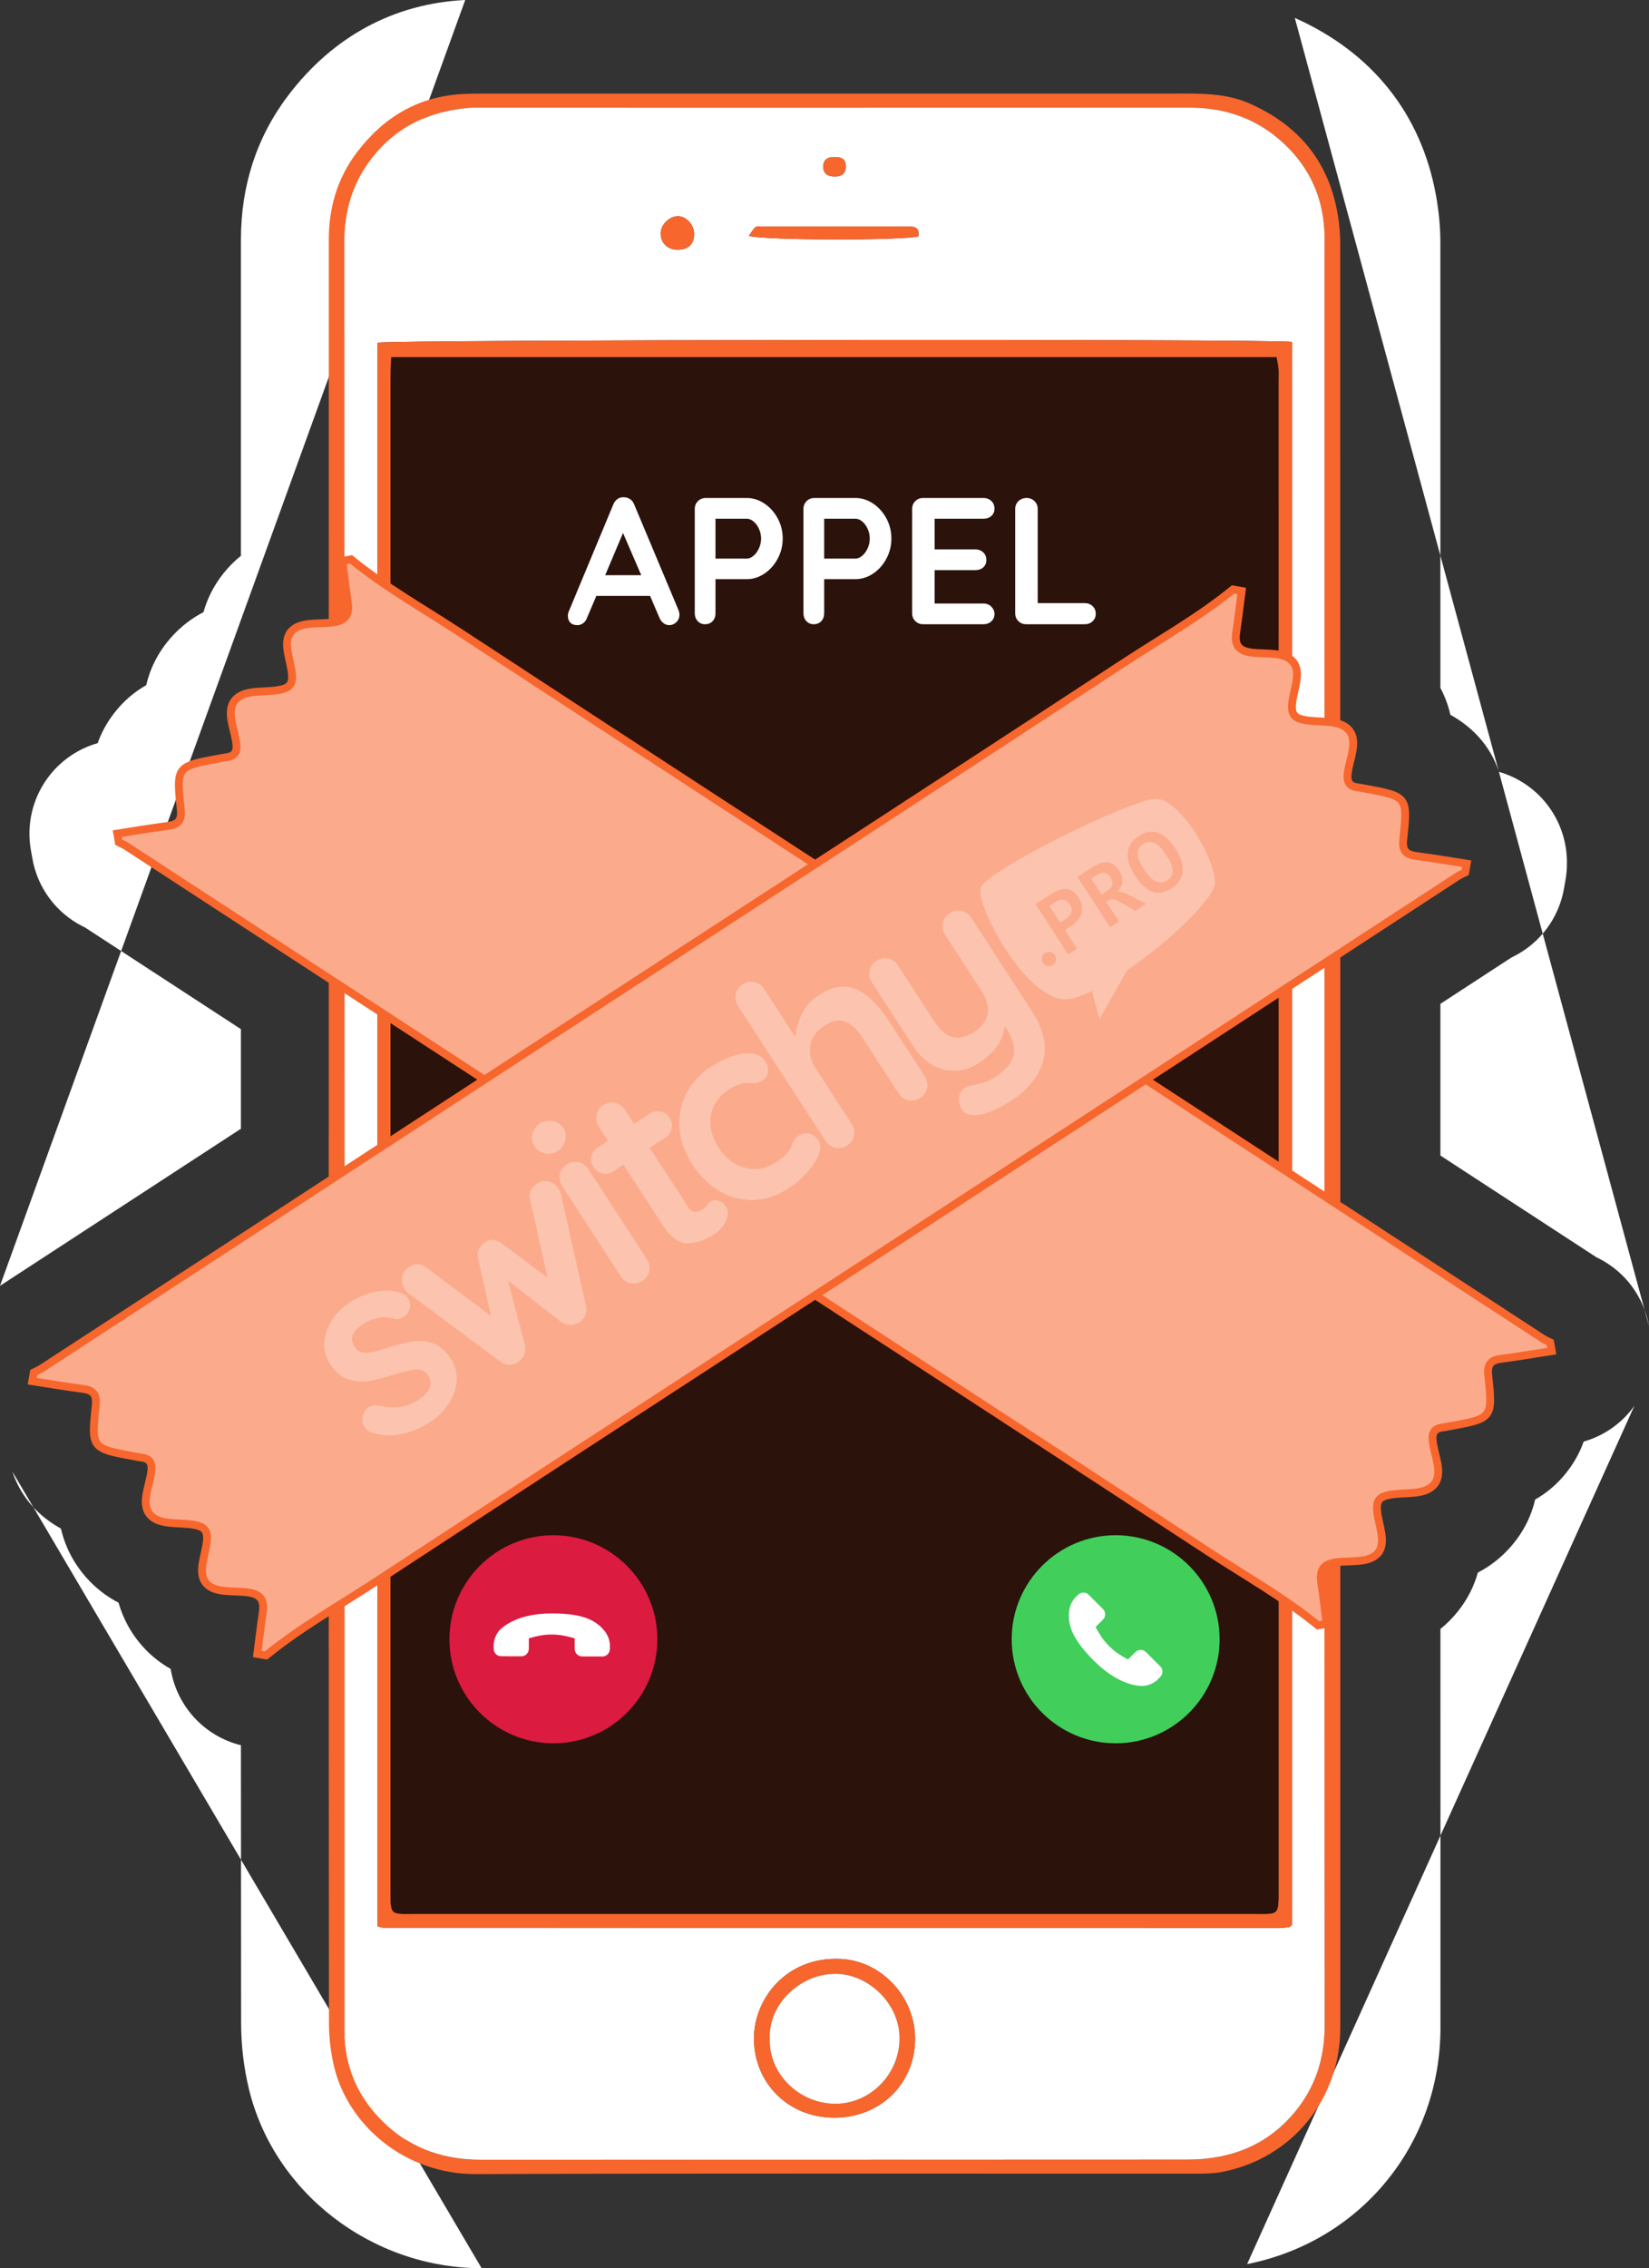
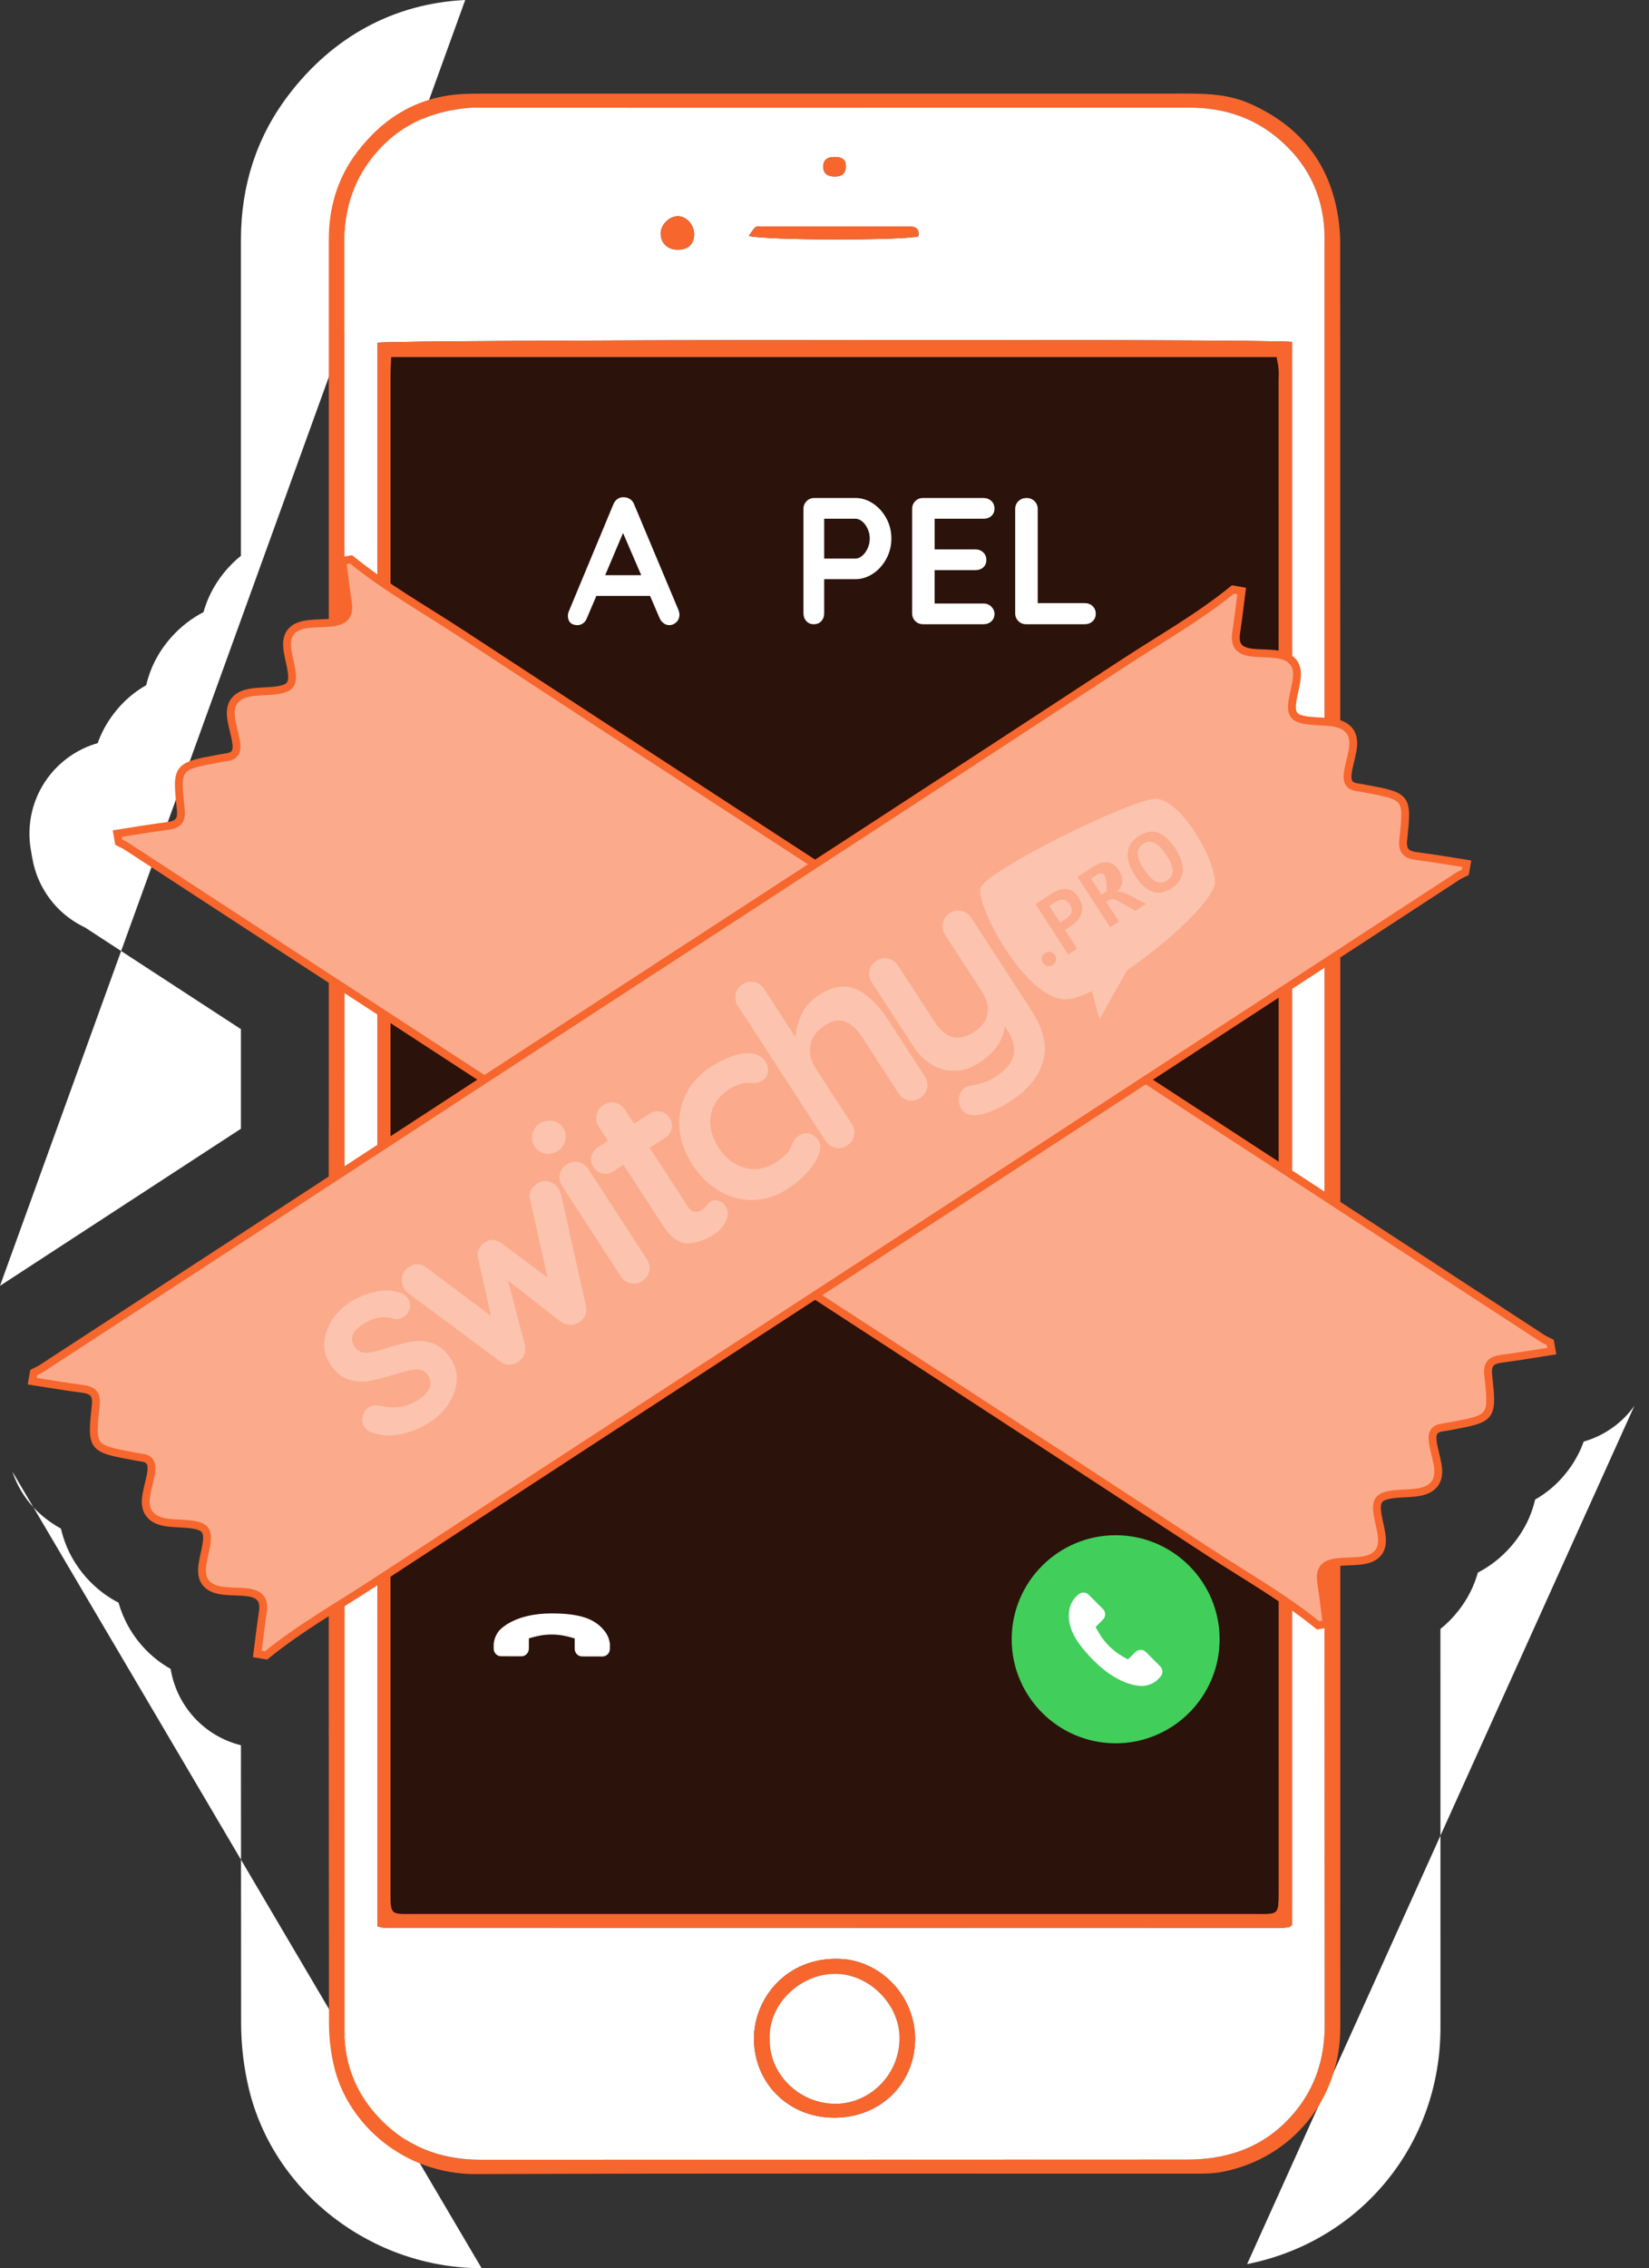
<svg xmlns="http://www.w3.org/2000/svg" xmlns:xlink="http://www.w3.org/1999/xlink" version="1.1" id="Calque_1" x="0px" y="0px" width="210.488px" height="289.318px" viewBox="0 0 210.488 289.318" enable-background="new 0 0 210.488 289.318" xml:space="preserve">
  <rect x="0" y="0" width="210.488" height="289.318" fill="#333333" stroke="none" />
  <path fill="#FFFFFF" d="M208.622,179.32c-1.586,2.22-3.875,3.819-6.471,4.561c-0.449,1.266-1.113,2.539-2.077,3.791  c-1.247,1.621-2.646,2.765-4.116,3.6c-0.469,1.996-1.418,4.098-3.168,6.076c-1.295,1.465-2.722,2.503-4.146,3.242  c-0.454,1.621-1.242,3.306-2.54,4.936c-0.702,0.884-1.457,1.627-2.239,2.252l0.003,50.875c-0.003,14.865-10.151,27.262-24.68,30.146  " />
-   <path fill="#FFFFFF" d="M165.277,2.284c9.88,4.415,16.106,12.222,18.009,22.575c0.377,2.059,0.57,4.111,0.57,6.099l0.003,56.785  c0.522,0.985,0.979,2.128,1.279,3.432c2.581,1.441,4.993,3.688,6.202,7.279c2.579,0.744,4.851,2.339,6.43,4.546  c1.485,2.076,2.26,4.556,2.24,7.075c0.006,0.726-0.055,1.458-0.184,2.184l-0.19,1.084c-0.648,3.715-3.007,6.911-6.367,8.624  c-0.116,0.06-0.233,0.119-0.353,0.176l-9.056,5.901l0.001,19.351l19.904,12.97c0.123,0.061,0.232,0.114,0.342,0.17  c3.366,1.712,5.73,4.91,6.38,8.631" />
  <path fill="#FFFFFF" d="M0,164.015l30.753-20.039v-12.703l-19.902-12.969c-0.127-0.062-0.239-0.117-0.351-0.173  c-3.351-1.71-5.706-4.892-6.363-8.596l-0.196-1.109c-0.563-3.178,0.179-6.45,2.056-9.075c1.588-2.22,3.875-3.819,6.471-4.559  c0.449-1.268,1.115-2.541,2.079-3.795c1.246-1.62,2.645-2.763,4.115-3.598c0.469-1.996,1.417-4.098,3.167-6.075  c1.295-1.465,2.723-2.503,4.146-3.241c0.454-1.62,1.241-3.304,2.537-4.933c0.703-0.885,1.459-1.629,2.242-2.255V30.562  c0.002-6.919,2.026-13.097,6.017-18.364C42.48,4.659,50.3,0.44,59.383,0" />
  <path fill="#FFFFFF" d="M61.475,289.318c-13.983,0-26.467-9.584-29.684-22.79c-0.67-2.757-1.012-5.608-1.015-8.481  c-0.012-11.811-0.019-23.621-0.022-35.433c-4.746-1.168-8.217-5.074-8.969-9.733c-1.445-0.813-2.871-1.944-4.125-3.522  c-0.919-1.153-1.923-2.793-2.528-4.928c-1.427-0.739-2.857-1.778-4.155-3.245c-1.195-1.352-2.552-3.402-3.199-6.203  c-2.581-1.439-4.993-3.686-6.201-7.276" />
  <path fill="#F7662D" d="M41.966,144.629c0-38.022-0.001-76.044,0.002-114.067c0-4.088,1.108-7.853,3.58-11.117  c3.41-4.502,7.879-7.181,13.629-7.459c0.734-0.035,1.47-0.045,2.205-0.045c30.08-0.002,60.16,0,90.239-0.005  c2.731,0,5.414,0.159,7.973,1.303c6.064,2.711,9.893,7.201,11.103,13.788c0.237,1.291,0.373,2.619,0.373,3.931  c0.018,75.897,0.02,151.795,0.011,227.693c-0.001,9.121-6.129,16.612-15.016,18.377c-1.214,0.241-2.489,0.234-3.735,0.235  c-30.521,0.012-61.043-0.065-91.563,0.055c-9.14,0.036-16.314-6.289-18.102-13.63c-0.447-1.833-0.673-3.767-0.675-5.654  c-0.038-37.802-0.028-75.604-0.028-113.405H41.966z M169.067,144.692c0-37.501,0.001-75.003,0-112.504  c0-0.956,0.033-1.914-0.021-2.867c-0.268-4.728-2.289-8.608-5.875-11.639c-3.268-2.764-7.116-3.955-11.391-3.952  c-30.148,0.016-60.296,0.008-90.444,0.008c-0.442,0-0.885-0.022-1.324,0.012c-5.066,0.394-9.331,2.329-12.523,6.414  c-2.501,3.201-3.533,6.801-3.531,10.854c0.03,75.738,0.022,151.477,0.022,227.215c0,0.515-0.009,1.03,0.013,1.544  c0.201,4.574,2.117,8.353,5.472,11.387c3.366,3.043,7.408,4.326,11.915,4.324c30.075-0.01,60.15,0,90.224-0.022  c1.386,0,2.794-0.129,4.152-0.396c3.798-0.744,6.971-2.613,9.463-5.593c2.703-3.233,3.875-6.949,3.871-11.178  C169.05,220.43,169.067,182.561,169.067,144.692" />
  <path fill="#FFFFFF" d="M169.067,144.692c0,37.869-0.017,75.738,0.023,113.607c0.004,4.228-1.167,7.944-3.871,11.177  c-2.492,2.979-5.665,4.85-9.463,5.593c-1.358,0.267-2.767,0.396-4.152,0.396c-30.074,0.021-60.149,0.012-90.224,0.021  c-4.508,0.003-8.55-1.282-11.915-4.325c-3.354-3.033-5.271-6.812-5.472-11.386c-0.023-0.514-0.014-1.03-0.014-1.544  c0-75.738,0.008-151.477-0.022-227.215c-0.002-4.052,1.03-7.652,3.532-10.854c3.192-4.085,7.457-6.019,12.523-6.414  c0.438-0.033,0.881-0.011,1.323-0.011c30.148,0,60.296,0.007,90.444-0.008c4.274-0.003,8.123,1.188,11.392,3.952  c3.585,3.03,5.606,6.911,5.874,11.639c0.055,0.953,0.021,1.911,0.021,2.867C169.068,69.689,169.067,107.191,169.067,144.692   M164.923,43.613c-3.232-0.413-115.207-0.285-116.729,0.102v201.991c0.331,0.084,0.537,0.183,0.743,0.183  c38.238,0.011,76.475,0.015,114.713,0.017c0.291,0,0.583-0.048,0.874-0.084c0.064-0.01,0.125-0.063,0.182-0.105  c0.059-0.043,0.111-0.098,0.218-0.19V43.613z M106.422,270.123c5.834,0.035,10.301-4.23,10.382-9.909  c0.077-5.521-4.338-10.144-9.599-10.345c-6.835-0.264-10.948,5.08-10.964,10.119C96.223,265.697,100.634,270.088,106.422,270.123   M95.586,30.091c2.143,0.589,19.743,0.587,21.637,0.063c0.211-1.229-0.609-1.275-1.471-1.275  c-6.154-0.001-12.306-0.002-18.459,0.003c-0.291,0-0.67-0.062-0.853,0.091C96.113,29.244,95.903,29.659,95.586,30.091 M88.604,29.92  c0.037-1.203-0.992-2.358-2.09-2.344c-1.054,0.012-2.111,1.026-2.173,2.084c-0.073,1.264,0.828,2.193,2.13,2.195  C87.826,31.857,88.565,31.186,88.604,29.92 M106.411,22.514c1.043,0.045,1.554-0.384,1.554-1.305  c0.001-0.826-0.421-1.175-1.423-1.182c-0.964-0.006-1.424,0.365-1.455,1.173C105.054,22.02,105.514,22.476,106.411,22.514" />
  <path fill="#F7662D" d="M164.923,43.613v201.914c-0.106,0.093-0.157,0.146-0.218,0.189c-0.057,0.042-0.117,0.096-0.182,0.105  c-0.291,0.037-0.583,0.082-0.874,0.082c-38.238,0-76.476-0.004-114.713-0.015c-0.206,0-0.412-0.099-0.743-0.183V43.715  C49.716,43.329,161.691,43.199,164.923,43.613 M49.935,45.55c-0.029,0.963-0.077,1.825-0.077,2.688  c-0.003,64.263-0.001,128.526-0.008,192.789c0,3.387-0.029,3.095,3.145,3.095c35.661-0.001,71.321-0.001,106.982,0  c3.329,0,3.222,0.298,3.222-3.237c-0.005-64.116-0.004-128.231-0.004-192.348c0-0.515,0.032-1.032-0.011-1.544  c-0.041-0.481-0.161-0.957-0.247-1.442H49.935z" />
  <path fill="#F7662D" d="M106.422,270.123c-5.789-0.034-10.2-4.427-10.182-10.135c0.017-5.04,4.13-10.383,10.965-10.12  c5.261,0.202,9.676,4.825,9.598,10.346C116.724,265.892,112.256,270.158,106.422,270.123 M98.262,259.994  c-0.18,4.428,3.659,8.354,8.395,8.352c4.219,0,8.028-3.5,8.164-8.141c0.132-4.523-3.903-8.378-8.083-8.434  C102.06,251.708,98.065,255.757,98.262,259.994" />
  <path fill="#F7662D" d="M95.586,30.091c0.316-0.433,0.526-0.847,0.854-1.119c0.184-0.152,0.562-0.091,0.853-0.091  c6.153-0.005,12.306-0.004,18.459-0.003c0.861,0,1.683,0.046,1.472,1.275C115.33,30.678,97.73,30.68,95.586,30.091" />
  <path fill="#F7662D" d="M88.604,29.92c-0.039,1.266-0.779,1.937-2.133,1.935c-1.302-0.002-2.203-0.931-2.13-2.196  c0.062-1.058,1.119-2.071,2.173-2.084C87.612,27.563,88.642,28.717,88.604,29.92" />
  <path fill="#F7662D" d="M106.411,22.514c-0.896-0.038-1.356-0.494-1.324-1.313c0.031-0.808,0.491-1.179,1.455-1.173  c1.002,0.006,1.424,0.355,1.423,1.182C107.964,22.13,107.454,22.559,106.411,22.514" />
  <path fill="#2B120A" d="M49.935,45.55h113.002c0.086,0.485,0.206,0.961,0.247,1.442c0.043,0.512,0.011,1.03,0.011,1.544  c0,64.117-0.001,128.231,0.004,192.348c0,3.535,0.107,3.237-3.222,3.237c-35.661-0.001-71.321-0.001-106.982,0  c-3.174,0-3.145,0.292-3.145-3.095c0.007-64.263,0.005-128.525,0.008-192.789C49.857,47.375,49.906,46.513,49.935,45.55" />
  <path fill="#FFFFFF" d="M98.262,259.994c-0.197-4.236,3.798-8.285,8.476-8.223c4.18,0.056,8.215,3.91,8.083,8.434  c-0.136,4.641-3.945,8.141-8.164,8.141C101.92,268.347,98.082,264.421,98.262,259.994" />
  <g>
    <path fill="#FFFFFF" d="M86.728,78.382c0,0.399-0.13,0.725-0.391,0.978s-0.56,0.38-0.897,0.38c-0.276,0-0.525-0.084-0.748-0.253   c-0.223-0.168-0.395-0.398-0.518-0.69l-1.196-2.784h-6.856l-1.196,2.807c-0.107,0.292-0.272,0.518-0.495,0.679   s-0.464,0.242-0.725,0.242c-0.399,0-0.702-0.108-0.909-0.322c-0.207-0.215-0.311-0.506-0.311-0.874   c0-0.138,0.023-0.284,0.069-0.438l5.729-13.757c0.123-0.307,0.307-0.544,0.552-0.713c0.245-0.168,0.521-0.237,0.828-0.207   c0.276,0,0.533,0.081,0.771,0.242s0.41,0.387,0.518,0.679l5.66,13.481C86.689,78.03,86.728,78.214,86.728,78.382z M77.25,73.367   h4.601l-2.324-5.383L77.25,73.367z" />
-     <path fill="#FFFFFF" d="M97.563,64.223c0.705,0.468,1.273,1.097,1.702,1.886c0.429,0.79,0.645,1.653,0.645,2.588   c0,0.92-0.215,1.779-0.645,2.577c-0.429,0.798-0.997,1.431-1.702,1.898c-0.706,0.468-1.449,0.702-2.231,0.702h-4.003v4.348   c0,0.414-0.123,0.751-0.368,1.012c-0.246,0.261-0.567,0.391-0.966,0.391c-0.383,0-0.698-0.134-0.943-0.403   c-0.245-0.268-0.368-0.602-0.368-1V64.924c0-0.399,0.134-0.732,0.402-1.001c0.268-0.268,0.602-0.402,1.001-0.402h5.245   C96.114,63.521,96.858,63.755,97.563,64.223z M96.195,70.882c0.283-0.245,0.514-0.563,0.69-0.955s0.265-0.801,0.265-1.231   c0-0.429-0.088-0.839-0.265-1.23s-0.407-0.706-0.69-0.943c-0.284-0.238-0.572-0.356-0.863-0.356h-4.003v5.084h4.003   C95.623,71.25,95.911,71.128,96.195,70.882z" />
    <path fill="#FFFFFF" d="M111.435,64.223c0.706,0.468,1.273,1.097,1.703,1.886c0.429,0.79,0.644,1.653,0.644,2.588   c0,0.92-0.215,1.779-0.644,2.577c-0.43,0.798-0.997,1.431-1.703,1.898c-0.705,0.468-1.449,0.702-2.231,0.702h-4.003v4.348   c0,0.414-0.122,0.751-0.368,1.012c-0.245,0.261-0.567,0.391-0.966,0.391c-0.384,0-0.698-0.134-0.943-0.403   c-0.245-0.268-0.368-0.602-0.368-1V64.924c0-0.399,0.135-0.732,0.403-1.001c0.268-0.268,0.602-0.402,1-0.402h5.245   C109.986,63.521,110.73,63.755,111.435,64.223z M110.067,70.882c0.283-0.245,0.514-0.563,0.69-0.955   c0.176-0.391,0.264-0.801,0.264-1.231c0-0.429-0.088-0.839-0.264-1.23c-0.177-0.391-0.407-0.706-0.69-0.943   c-0.284-0.238-0.571-0.356-0.863-0.356h-4.003v5.084h4.003C109.496,71.25,109.783,71.128,110.067,70.882z" />
    <path fill="#FFFFFF" d="M126.539,77.381c0.269,0.269,0.403,0.579,0.403,0.932c0,0.384-0.135,0.698-0.403,0.943   c-0.269,0.246-0.602,0.368-1,0.368h-7.707c-0.399,0-0.732-0.134-1.001-0.403c-0.269-0.268-0.402-0.602-0.402-1V64.924   c0-0.399,0.134-0.732,0.402-1.001c0.269-0.268,0.602-0.402,1.001-0.402h7.707c0.398,0,0.731,0.126,1,0.379s0.403,0.579,0.403,0.978   c0,0.384-0.131,0.694-0.392,0.932s-0.598,0.356-1.012,0.356h-6.235v3.911h5.199c0.399,0,0.732,0.126,1.001,0.38   c0.269,0.253,0.402,0.579,0.402,0.978c0,0.384-0.13,0.694-0.391,0.932c-0.261,0.238-0.599,0.357-1.013,0.357h-5.199v4.256h6.235   C125.937,76.979,126.27,77.113,126.539,77.381z" />
    <path fill="#FFFFFF" d="M139.467,77.313c0.268,0.253,0.402,0.579,0.402,0.978c0,0.384-0.135,0.702-0.402,0.955   c-0.269,0.253-0.603,0.379-1.001,0.379h-7.477c-0.399,0-0.732-0.134-1.001-0.403c-0.269-0.268-0.402-0.602-0.402-1V64.924   c0-0.399,0.138-0.732,0.414-1.001c0.276-0.268,0.629-0.402,1.058-0.402c0.384,0,0.714,0.134,0.989,0.402   c0.276,0.269,0.414,0.602,0.414,1.001v12.009h6.005C138.865,76.933,139.199,77.06,139.467,77.313z" />
  </g>
  <path fill="#41CE5B" d="M142.408,195.826c-7.318,0-13.271,5.954-13.271,13.271s5.952,13.271,13.271,13.271  c7.317,0,13.271-5.954,13.271-13.271S149.725,195.826,142.408,195.826" />
  <path fill="#FFFFFF" d="M148.112,212.565l-1.845-1.845c-0.367-0.366-0.976-0.355-1.356,0.025l-0.929,0.928  c-0.058-0.031-0.12-0.065-0.183-0.101c-0.588-0.325-1.391-0.771-2.236-1.616c-0.848-0.849-1.294-1.652-1.62-2.24  c-0.034-0.062-0.067-0.122-0.1-0.179l0.624-0.622l0.307-0.308c0.381-0.381,0.391-0.989,0.025-1.356l-1.846-1.845  c-0.366-0.366-0.975-0.355-1.355,0.025l-0.521,0.524l0.015,0.013c-0.175,0.223-0.32,0.479-0.429,0.756  c-0.1,0.263-0.162,0.515-0.19,0.766c-0.243,2.02,0.68,3.865,3.184,6.369c3.461,3.461,6.25,3.199,6.371,3.187  c0.262-0.031,0.513-0.094,0.769-0.193c0.273-0.106,0.53-0.252,0.753-0.426l0.011,0.01l0.526-0.516  C148.465,213.541,148.478,212.932,148.112,212.565" />
-   <path fill="#DB1B40" d="M70.638,195.826c-7.317,0-13.271,5.954-13.271,13.271s5.954,13.271,13.271,13.271  c7.318,0,13.271-5.954,13.271-13.271S77.956,195.826,70.638,195.826" />
  <path fill="#FFFFFF" d="M63.954,211.264l2.609,0.006c0.518,0.001,0.942-0.437,0.943-0.975l0.003-1.313  c0.064-0.019,0.131-0.038,0.202-0.058c0.645-0.183,1.529-0.435,2.724-0.431c1.199,0.002,2.082,0.258,2.728,0.443  c0.068,0.02,0.134,0.039,0.197,0.057l-0.002,0.881l-0.001,0.435c-0.001,0.538,0.421,0.976,0.939,0.978l2.609,0.007  c0.518,0.001,0.942-0.437,0.943-0.975v-0.737h-0.02c-0.034-0.281-0.112-0.565-0.23-0.838c-0.115-0.257-0.248-0.479-0.406-0.678  c-1.252-1.603-3.208-2.26-6.749-2.268c-4.896-0.01-6.688,2.144-6.763,2.236c-0.164,0.209-0.298,0.43-0.409,0.68  c-0.118,0.27-0.197,0.554-0.232,0.834h-0.015l-0.01,0.736C63.014,210.824,63.435,211.262,63.954,211.264" />
  <path fill="#FFFFFF" d="M168.239,207.321c-4.369-3.558-9.285-6.312-13.977-9.385c-22.191-14.543-44.461-28.97-66.693-43.45  c-23.806-15.505-47.602-31.022-71.406-46.53c-0.312-0.203-0.664-0.345-0.997-0.515c-0.065-0.369-0.13-0.739-0.195-1.108  c2.121-0.328,4.237-0.698,6.365-0.97c1.33-0.17,1.904-0.605,1.738-2.146c-0.589-5.458-0.524-5.464,4.936-6.474  c0.275-0.052,0.55-0.107,0.828-0.139c0.998-0.117,1.45-0.561,1.339-1.668c-0.191-1.917-1.428-4.213-0.147-5.661  c1.212-1.371,3.685-0.915,5.599-1.27c1.205-0.223,1.754-0.615,1.638-1.998c-0.153-1.823-1.236-4.022-0.15-5.387  c1.088-1.368,3.475-0.985,5.299-1.217c1.717-0.218,2.218-1.006,1.979-2.587c-0.265-1.752-0.467-3.514-0.697-5.27  c0.37-0.066,0.739-0.131,1.109-0.197c4.369,3.559,9.285,6.311,13.976,9.385c22.192,14.543,44.46,28.971,66.693,43.451  c23.806,15.504,47.603,31.022,71.407,46.531c0.311,0.202,0.663,0.344,0.996,0.514c0.064,0.369,0.131,0.738,0.195,1.109  c-2.121,0.327-4.237,0.695-6.365,0.969c-1.33,0.17-1.904,0.604-1.738,2.146c0.589,5.458,0.523,5.465-4.936,6.474  c-0.275,0.052-0.551,0.107-0.829,0.14c-0.997,0.117-1.448,0.56-1.339,1.668c0.191,1.916,1.429,4.213,0.147,5.661  c-1.212,1.371-3.685,0.915-5.599,1.27c-1.205,0.224-1.754,0.615-1.638,1.999c0.152,1.822,1.236,4.021,0.149,5.386  c-1.088,1.368-3.475,0.985-5.299,1.217c-1.717,0.219-2.218,1.007-1.979,2.588c0.265,1.752,0.467,3.514,0.696,5.271  C168.977,207.191,168.608,207.257,168.239,207.321" />
  <path fill="none" stroke="#F7662D" stroke-miterlimit="10" d="M168.239,207.321c-4.369-3.558-9.285-6.312-13.977-9.385  c-22.191-14.543-44.461-28.97-66.693-43.45c-23.806-15.505-47.602-31.022-71.406-46.53c-0.312-0.203-0.664-0.345-0.997-0.515  c-0.065-0.369-0.13-0.739-0.195-1.108c2.121-0.328,4.237-0.698,6.365-0.97c1.33-0.17,1.904-0.605,1.738-2.146  c-0.589-5.458-0.524-5.464,4.936-6.474c0.275-0.052,0.55-0.107,0.828-0.139c0.998-0.117,1.45-0.561,1.339-1.668  c-0.191-1.917-1.428-4.213-0.147-5.661c1.212-1.371,3.685-0.915,5.599-1.27c1.205-0.223,1.754-0.615,1.638-1.998  c-0.153-1.823-1.236-4.022-0.15-5.387c1.088-1.368,3.475-0.985,5.299-1.217c1.717-0.218,2.218-1.006,1.979-2.587  c-0.265-1.752-0.467-3.514-0.697-5.27c0.37-0.066,0.739-0.131,1.109-0.197c4.369,3.559,9.285,6.311,13.976,9.385  c22.192,14.543,44.46,28.971,66.693,43.451c23.806,15.504,47.603,31.022,71.407,46.531c0.311,0.202,0.663,0.344,0.996,0.514  c0.064,0.369,0.131,0.738,0.195,1.109c-2.121,0.327-4.237,0.695-6.365,0.969c-1.33,0.17-1.904,0.604-1.738,2.146  c0.589,5.458,0.523,5.465-4.936,6.474c-0.275,0.052-0.551,0.107-0.829,0.14c-0.997,0.117-1.448,0.56-1.339,1.668  c0.191,1.916,1.429,4.213,0.147,5.661c-1.212,1.371-3.685,0.915-5.599,1.27c-1.205,0.224-1.754,0.615-1.638,1.999  c0.152,1.822,1.236,4.021,0.149,5.386c-1.088,1.368-3.475,0.985-5.299,1.217c-1.717,0.219-2.218,1.007-1.979,2.588  c0.265,1.752,0.467,3.514,0.696,5.271C168.977,207.191,168.608,207.257,168.239,207.321z" />
  <g opacity="0.55">
    <g>
      <defs>
        <rect id="SVGID_1_" x="14.97" y="71.347" width="183.103" height="135.971" />
      </defs>
      <clipPath id="SVGID_2_">
        <use xlink:href="#SVGID_1_" overflow="visible" />
      </clipPath>
      <path clip-path="url(#SVGID_2_)" fill="#F7662D" d="M168.239,207.321c-4.369-3.558-9.285-6.312-13.977-9.385    c-22.191-14.543-44.461-28.97-66.693-43.45c-23.806-15.505-47.602-31.022-71.406-46.53c-0.312-0.203-0.664-0.345-0.997-0.515    c-0.065-0.369-0.13-0.739-0.195-1.108c2.121-0.328,4.237-0.698,6.365-0.97c1.33-0.17,1.904-0.605,1.738-2.146    c-0.589-5.458-0.524-5.464,4.936-6.474c0.275-0.052,0.55-0.107,0.828-0.139c0.998-0.117,1.45-0.561,1.339-1.668    c-0.191-1.917-1.428-4.213-0.147-5.661c1.212-1.371,3.685-0.915,5.599-1.27c1.205-0.223,1.754-0.615,1.638-1.998    c-0.153-1.823-1.236-4.022-0.15-5.387c1.088-1.368,3.475-0.985,5.299-1.217c1.717-0.218,2.218-1.006,1.979-2.587    c-0.265-1.752-0.467-3.514-0.697-5.27c0.37-0.066,0.739-0.131,1.109-0.197c4.369,3.559,9.285,6.311,13.976,9.385    c22.192,14.543,44.46,28.971,66.693,43.451c23.806,15.504,47.603,31.022,71.407,46.531c0.311,0.202,0.663,0.344,0.996,0.514    c0.064,0.369,0.131,0.738,0.195,1.109c-2.121,0.327-4.237,0.695-6.365,0.969c-1.33,0.17-1.904,0.604-1.738,2.146    c0.589,5.458,0.523,5.465-4.936,6.474c-0.275,0.052-0.551,0.107-0.829,0.14c-0.997,0.117-1.448,0.56-1.339,1.668    c0.191,1.916,1.429,4.213,0.147,5.661c-1.212,1.371-3.685,0.915-5.599,1.27c-1.205,0.224-1.754,0.615-1.638,1.999    c0.152,1.822,1.236,4.021,0.149,5.386c-1.088,1.368-3.475,0.985-5.299,1.217c-1.717,0.219-2.218,1.007-1.979,2.588    c0.265,1.752,0.467,3.514,0.696,5.271C168.977,207.191,168.608,207.257,168.239,207.321" />
    </g>
  </g>
  <path fill="#FFFFFF" d="M33.956,211.16c4.369-3.559,9.284-6.311,13.976-9.385c22.192-14.543,44.46-28.971,66.693-43.45  c23.806-15.505,47.603-31.023,71.407-46.531c0.312-0.203,0.663-0.344,0.996-0.515c0.064-0.369,0.13-0.738,0.195-1.108  c-2.121-0.328-4.237-0.697-6.365-0.969c-1.33-0.171-1.904-0.605-1.738-2.146c0.589-5.459,0.524-5.465-4.936-6.475  c-0.275-0.051-0.551-0.107-0.828-0.139c-0.998-0.117-1.45-0.56-1.338-1.668c0.189-1.916,1.427-4.213,0.146-5.661  c-1.212-1.371-3.685-0.915-5.599-1.269c-1.205-0.224-1.753-0.615-1.638-1.998c0.152-1.824,1.236-4.022,0.15-5.388  c-1.088-1.367-3.475-0.985-5.3-1.216c-1.717-0.218-2.218-1.007-1.979-2.587c0.265-1.753,0.467-3.514,0.696-5.271  c-0.369-0.066-0.739-0.13-1.108-0.196c-4.368,3.558-9.285,6.311-13.976,9.385c-22.192,14.543-44.461,28.97-66.694,43.45  c-23.806,15.505-47.602,31.023-71.407,46.531c-0.311,0.202-0.663,0.344-0.996,0.514c-0.065,0.37-0.13,0.738-0.195,1.109  c2.121,0.327,4.236,0.696,6.365,0.969c1.329,0.171,1.904,0.605,1.738,2.146c-0.589,5.457-0.524,5.465,4.935,6.475  c0.276,0.051,0.551,0.105,0.829,0.139c0.998,0.117,1.449,0.56,1.339,1.667c-0.191,1.917-1.428,4.213-0.147,5.661  c1.212,1.371,3.685,0.915,5.599,1.271c1.205,0.224,1.753,0.614,1.637,1.998c-0.152,1.822-1.235,4.021-0.149,5.386  c1.087,1.369,3.474,0.985,5.299,1.218c1.717,0.218,2.217,1.007,1.978,2.587c-0.264,1.752-0.466,3.514-0.696,5.271  C33.217,211.029,33.585,211.095,33.956,211.16" />
  <path fill="none" stroke="#F7662D" stroke-miterlimit="10" d="M33.956,211.16c4.369-3.559,9.284-6.311,13.976-9.385  c22.192-14.543,44.46-28.971,66.693-43.45c23.806-15.505,47.603-31.023,71.407-46.531c0.312-0.203,0.663-0.344,0.996-0.515  c0.064-0.369,0.13-0.738,0.195-1.108c-2.121-0.328-4.237-0.697-6.365-0.969c-1.33-0.171-1.904-0.605-1.738-2.146  c0.589-5.459,0.524-5.465-4.936-6.475c-0.275-0.051-0.551-0.107-0.828-0.139c-0.998-0.117-1.45-0.56-1.338-1.668  c0.189-1.916,1.427-4.213,0.146-5.661c-1.212-1.371-3.685-0.915-5.599-1.269c-1.205-0.224-1.753-0.615-1.638-1.998  c0.152-1.824,1.236-4.022,0.15-5.388c-1.088-1.367-3.475-0.985-5.3-1.216c-1.717-0.218-2.218-1.007-1.979-2.587  c0.265-1.753,0.467-3.514,0.696-5.271c-0.369-0.066-0.739-0.13-1.108-0.196c-4.368,3.558-9.285,6.311-13.976,9.385  c-22.192,14.543-44.461,28.97-66.694,43.45c-23.806,15.505-47.602,31.023-71.407,46.531c-0.311,0.202-0.663,0.344-0.996,0.514  c-0.065,0.37-0.13,0.738-0.195,1.109c2.121,0.327,4.236,0.696,6.365,0.969c1.329,0.171,1.904,0.605,1.738,2.146  c-0.589,5.457-0.524,5.465,4.935,6.475c0.276,0.051,0.551,0.105,0.829,0.139c0.998,0.117,1.449,0.56,1.339,1.667  c-0.191,1.917-1.428,4.213-0.147,5.661c1.212,1.371,3.685,0.915,5.599,1.271c1.205,0.224,1.753,0.614,1.637,1.998  c-0.152,1.822-1.235,4.021-0.149,5.386c1.087,1.369,3.474,0.985,5.299,1.218c1.717,0.218,2.217,1.007,1.978,2.587  c-0.264,1.752-0.466,3.514-0.696,5.271C33.217,211.029,33.585,211.095,33.956,211.16z" />
  <g opacity="0.55">
    <g>
      <defs>
        <rect id="SVGID_3_" x="4.119" y="74.998" width="183.104" height="135.97" />
      </defs>
      <clipPath id="SVGID_4_">
        <use xlink:href="#SVGID_3_" overflow="visible" />
      </clipPath>
      <path clip-path="url(#SVGID_4_)" fill="#F7662D" d="M33.956,210.97c4.369-3.559,9.284-6.311,13.976-9.385    c22.192-14.542,44.46-28.969,66.693-43.45c23.806-15.505,47.603-31.022,71.407-46.53c0.312-0.203,0.663-0.345,0.996-0.515    c0.064-0.369,0.13-0.739,0.195-1.108c-2.121-0.328-4.237-0.698-6.365-0.97c-1.33-0.17-1.904-0.605-1.738-2.146    c0.589-5.458,0.524-5.464-4.936-6.474c-0.275-0.052-0.551-0.107-0.828-0.139c-0.998-0.117-1.45-0.559-1.338-1.668    c0.189-1.917,1.427-4.213,0.146-5.661c-1.212-1.371-3.685-0.915-5.599-1.27c-1.205-0.223-1.753-0.615-1.638-1.998    c0.152-1.823,1.236-4.022,0.15-5.387c-1.088-1.368-3.475-0.985-5.3-1.216c-1.717-0.219-2.218-1.007-1.979-2.588    c0.265-1.752,0.467-3.514,0.696-5.27c-0.369-0.066-0.739-0.131-1.108-0.197c-4.368,3.559-9.285,6.312-13.976,9.385    c-22.192,14.543-44.461,28.971-66.694,43.451c-23.806,15.504-47.602,31.022-71.407,46.53c-0.311,0.203-0.663,0.345-0.996,0.515    c-0.065,0.369-0.13,0.739-0.195,1.108c2.121,0.328,4.236,0.696,6.365,0.97c1.329,0.17,1.904,0.605,1.738,2.146    c-0.589,5.458-0.524,5.465,4.935,6.475c0.276,0.051,0.551,0.106,0.829,0.139c0.998,0.117,1.449,0.56,1.339,1.668    c-0.191,1.917-1.428,4.213-0.147,5.661c1.212,1.371,3.685,0.915,5.599,1.27c1.205,0.224,1.753,0.615,1.637,1.999    c-0.152,1.822-1.235,4.021-0.149,5.387c1.087,1.369,3.474,0.984,5.299,1.216c1.717,0.219,2.217,1.007,1.978,2.588    c-0.264,1.752-0.466,3.514-0.696,5.271C33.217,210.84,33.585,210.906,33.956,210.97" />
    </g>
  </g>
  <g opacity="0.3">
    <g>
      <defs>
        <rect id="SVGID_5_" x="41.384" y="101.897" width="113.689" height="81.2" />
      </defs>
      <clipPath id="SVGID_6_">
        <use xlink:href="#SVGID_5_" overflow="visible" />
      </clipPath>
      <path clip-path="url(#SVGID_6_)" fill="#FFFFFF" d="M136.554,115.372c-0.481-0.742-1.068-0.804-1.885-0.273l-0.716,0.463    l1.369,2.11l0.661-0.43C136.964,116.604,136.959,115.996,136.554,115.372" />
-       <path clip-path="url(#SVGID_6_)" fill="#FFFFFF" d="M139.922,111.661l-0.633,0.41l1.322,2.035l0.642-0.416    c0.798-0.519,0.949-1.087,0.491-1.793C141.287,111.192,140.674,111.171,139.922,111.661" />
+       <path clip-path="url(#SVGID_6_)" fill="#FFFFFF" d="M139.922,111.661l-0.633,0.41l1.322,2.035l0.642-0.416    C141.287,111.192,140.674,111.171,139.922,111.661" />
      <path clip-path="url(#SVGID_6_)" fill="#FFFFFF" d="M145.902,107.66c-0.826,0.536-1.033,1.439,0.104,3.191    c1.149,1.77,2.101,2.012,2.991,1.434c0.852-0.554,1.021-1.458-0.11-3.2C147.744,107.324,146.792,107.082,145.902,107.66" />
      <path clip-path="url(#SVGID_6_)" fill="#FFFFFF" d="M151.022,104.152c-1.151-1.319-2.382-2.235-3.444-2.252    c-3.063-0.044-21.659,9.146-22.4,11.339c-0.535,1.581,2.848,8.618,6.72,12.165c1.501,1.376,3.075,2.228,4.523,2.034    c0.814-0.11,1.832-0.474,2.971-1.021l0.954,3.564l3.522-6.222c5.43-3.708,11.186-9.145,11.202-11.213    C155.085,110.542,153.192,106.634,151.022,104.152 M134.381,123.106c-0.421,0.273-0.98,0.154-1.255-0.267    c-0.291-0.449-0.173-1.009,0.249-1.283c0.449-0.292,1.01-0.173,1.301,0.276C134.95,122.254,134.832,122.814,134.381,123.106     M137.491,121.008l-1.146,0.745l-4.174-6.428l2.063-1.34c1.303-0.846,2.525-0.91,3.412,0.457c0.804,1.237,0.727,2.604-0.998,3.725    l-0.706,0.458L137.491,121.008z M144.929,116.178l-2.451-1.367c-0.356-0.186-0.653-0.162-1.011,0.07l-0.248,0.16l1.619,2.494    l-1.139,0.74l-4.173-6.428l1.908-1.239c1.394-0.906,2.545-0.896,3.408,0.433c0.709,1.091,0.44,2.062-0.243,2.674l0.023,0.037    c0.406-0.055,0.767,0.036,1.41,0.364l2.262,1.175L144.929,116.178z M149.554,113.304c-1.577,1.024-3.12,0.775-4.668-1.609    c-1.53-2.357-1.101-4.043,0.457-5.055c1.569-1.019,3.146-0.777,4.693,1.606C151.561,110.593,151.114,112.292,149.554,113.304" />
      <path clip-path="url(#SVGID_6_)" fill="#FFFFFF" d="M46.499,181.975c-0.312-0.481-0.336-1.046-0.071-1.69    c0.151-0.334,0.365-0.593,0.643-0.773c0.388-0.253,0.873-0.316,1.453-0.193c0.929,0.213,1.783,0.262,2.565,0.149    c0.782-0.112,1.598-0.445,2.45-0.999c1.408-0.993,1.775-2.007,1.102-3.044c-0.349-0.537-0.859-0.785-1.53-0.744    c-0.671,0.041-1.614,0.259-2.831,0.655c-1.265,0.401-2.333,0.672-3.201,0.814c-0.868,0.144-1.743,0.073-2.623-0.21    c-0.882-0.283-1.653-0.934-2.314-1.952c-0.577-0.889-0.825-1.826-0.742-2.814c0.082-0.987,0.418-1.928,1.007-2.825    c0.589-0.896,1.346-1.644,2.273-2.245c0.944-0.613,2.002-1.05,3.174-1.313c1.172-0.261,2.249-0.224,3.231,0.113    c0.433,0.14,0.769,0.395,1.01,0.765c0.277,0.427,0.329,0.892,0.158,1.398c-0.127,0.372-0.358,0.666-0.691,0.882    c-0.407,0.265-0.824,0.352-1.251,0.26c-0.598-0.189-1.238-0.234-1.922-0.133c-0.684,0.103-1.359,0.37-2.026,0.803    c-1.406,0.912-1.779,1.88-1.118,2.897c0.264,0.407,0.607,0.651,1.028,0.733c0.422,0.081,0.876,0.063,1.365-0.057    c0.488-0.121,1.159-0.313,2.013-0.578c1.18-0.372,2.2-0.625,3.058-0.762c0.859-0.137,1.718-0.05,2.578,0.26    c0.858,0.312,1.613,0.966,2.262,1.965c0.589,0.908,0.835,1.874,0.737,2.897c-0.098,1.024-0.454,1.985-1.068,2.886    c-0.614,0.896-1.365,1.635-2.253,2.211c-1.222,0.793-2.493,1.33-3.813,1.608c-1.319,0.277-2.607,0.181-3.862-0.295    C46.979,182.531,46.714,182.308,46.499,181.975" />
      <path clip-path="url(#SVGID_6_)" fill="#FFFFFF" d="M70.044,150.715c0.516,0.126,0.937,0.438,1.261,0.938    c0.108,0.166,0.209,0.403,0.303,0.711l3.181,14.198c0.106,0.405,0.077,0.798-0.083,1.179c-0.161,0.381-0.408,0.68-0.741,0.896    l-0.24,0.116c-0.654,0.372-1.354,0.327-2.101-0.136l-6.796-5.298l2.187,8.291c0.118,0.873-0.126,1.53-0.731,1.976l-0.204,0.172    c-0.333,0.217-0.707,0.32-1.12,0.312c-0.414-0.007-0.783-0.142-1.11-0.403l-11.678-8.681c-0.206-0.155-0.381-0.344-0.525-0.566    c-0.3-0.462-0.41-0.964-0.327-1.505s0.374-0.974,0.875-1.298c0.37-0.24,0.746-0.36,1.129-0.358    c0.382,0.002,0.743,0.142,1.083,0.422l8.282,6.188l-1.666-7.366c-0.148-0.877,0.139-1.551,0.86-2.02    c0.39-0.252,0.744-0.364,1.065-0.335c0.321,0.028,0.67,0.171,1.046,0.425l5.907,4.414l-2.222-9.925    c-0.117-0.424-0.094-0.813,0.069-1.17s0.449-0.667,0.856-0.932C69.048,150.671,69.528,150.59,70.044,150.715" />
      <path clip-path="url(#SVGID_6_)" fill="#FFFFFF" d="M82.868,162.125c-0.104,0.529-0.397,0.949-0.878,1.263    c-0.482,0.313-0.985,0.408-1.51,0.289s-0.943-0.42-1.256-0.901l-7.447-11.467c-0.312-0.48-0.417-0.986-0.313-1.516    c0.105-0.527,0.397-0.947,0.879-1.261c0.481-0.313,0.984-0.409,1.51-0.288c0.524,0.119,0.943,0.42,1.256,0.9l7.447,11.468    C82.869,161.093,82.973,161.598,82.868,162.125 M70.395,147.142c0.548-0.09,1.087-0.447,1.4-0.913    c0.169-0.251,0.284-0.505,0.35-0.777c0.065-0.269,0.079-0.542,0.04-0.814c-0.039-0.268-0.133-0.514-0.288-0.753    c-0.161-0.247-0.352-0.44-0.584-0.587c-0.233-0.15-0.492-0.253-0.771-0.307c-0.271-0.052-0.555-0.051-0.841,0.004    c-0.283,0.054-0.557,0.167-0.811,0.332c-0.245,0.159-0.448,0.355-0.602,0.584c-0.156,0.232-0.263,0.479-0.324,0.752    c-0.06,0.271-0.067,0.546-0.023,0.818c0.044,0.269,0.147,0.529,0.306,0.774c0.156,0.24,0.342,0.429,0.568,0.574    c0.231,0.15,0.481,0.25,0.747,0.302C69.837,147.184,70.109,147.187,70.395,147.142" />
      <path clip-path="url(#SVGID_6_)" fill="#FFFFFF" d="M91.705,153.15c0.375,0.112,0.695,0.371,0.959,0.778    c0.325,0.5,0.325,1.099,0.001,1.795c-0.323,0.698-0.828,1.269-1.512,1.713c-1.149,0.746-2.275,1.129-3.38,1.149    s-2.174-0.766-3.209-2.358l-4.976-7.663l-1.278,0.83c-0.443,0.288-0.91,0.381-1.398,0.277c-0.489-0.104-0.878-0.379-1.166-0.823    c-0.276-0.425-0.36-0.877-0.249-1.357c0.109-0.479,0.386-0.862,0.83-1.151l1.277-0.829l-1.153-1.777    c-0.313-0.481-0.413-0.988-0.299-1.523c0.113-0.535,0.411-0.957,0.892-1.27c0.463-0.301,0.957-0.392,1.482-0.271    c0.525,0.119,0.944,0.418,1.256,0.9l1.154,1.777l1.972-1.28c0.444-0.289,0.91-0.381,1.399-0.277    c0.488,0.104,0.877,0.378,1.166,0.822c0.276,0.426,0.359,0.879,0.25,1.357c-0.111,0.479-0.388,0.863-0.831,1.151l-1.973,1.281    l4.887,7.524c0.253,0.389,0.538,0.604,0.856,0.647c0.317,0.045,0.652-0.048,1.004-0.276c0.148-0.096,0.328-0.266,0.539-0.508    c0.162-0.236,0.344-0.421,0.548-0.554C91.012,153.067,91.33,153.039,91.705,153.15" />
      <path clip-path="url(#SVGID_6_)" fill="#FFFFFF" d="M94.978,134.384c1.281-0.135,2.186,0.205,2.715,1.02    c0.264,0.407,0.375,0.841,0.333,1.303c-0.042,0.461-0.257,0.819-0.646,1.072c-0.297,0.192-0.565,0.306-0.803,0.343    c-0.24,0.036-0.493,0.043-0.758,0.019c-0.266-0.025-0.512-0.029-0.739-0.014c-0.246,0.028-0.573,0.122-0.981,0.282    c-0.409,0.161-0.725,0.313-0.947,0.456c-1.389,0.903-2.196,2.04-2.424,3.411c-0.228,1.372,0.109,2.752,1.01,4.139    c0.866,1.333,1.982,2.181,3.349,2.543c1.367,0.363,2.67,0.141,3.911-0.665c0.907-0.589,1.51-1.138,1.81-1.649    c0.075-0.127,0.165-0.324,0.269-0.589s0.216-0.488,0.334-0.671c0.119-0.182,0.298-0.352,0.538-0.508    c0.463-0.301,0.925-0.389,1.387-0.267c0.46,0.122,0.841,0.414,1.141,0.877c0.289,0.444,0.3,1.029,0.034,1.753    c-0.266,0.726-0.749,1.48-1.45,2.265s-1.534,1.489-2.496,2.114c-1.426,0.926-2.896,1.408-4.412,1.444    c-1.515,0.036-2.95-0.341-4.307-1.132c-1.355-0.79-2.502-1.908-3.438-3.352c-0.974-1.499-1.53-3.033-1.667-4.603    c-0.137-1.569,0.136-3.042,0.82-4.421c0.684-1.378,1.73-2.525,3.136-3.438C92.27,135.097,93.696,134.518,94.978,134.384" />
      <path clip-path="url(#SVGID_6_)" fill="#FFFFFF" d="M109.333,126.202c1.432,0.663,2.79,1.985,4.076,3.966l4.616,7.107    c0.313,0.481,0.417,0.987,0.313,1.515c-0.105,0.528-0.397,0.949-0.879,1.261c-0.48,0.313-0.984,0.41-1.51,0.29    c-0.524-0.119-0.943-0.42-1.256-0.901l-4.616-7.108c-0.661-1.018-1.38-1.69-2.156-2.014c-0.777-0.325-1.665-0.162-2.665,0.487    c-1.037,0.673-1.645,1.509-1.825,2.507c-0.181,1,0.035,1.971,0.648,2.915l4.616,7.109c0.313,0.481,0.417,0.986,0.313,1.513    c-0.104,0.529-0.396,0.95-0.878,1.262s-0.985,0.407-1.51,0.289c-0.525-0.119-0.943-0.42-1.257-0.901l-11.143-17.159    c-0.312-0.481-0.417-0.986-0.312-1.515c0.104-0.528,0.397-0.948,0.878-1.262c0.482-0.313,0.984-0.408,1.509-0.289    c0.525,0.12,0.945,0.421,1.257,0.901l3.985,6.136c0.066-0.991,0.331-1.971,0.793-2.942c0.461-0.972,1.165-1.764,2.109-2.377    C106.272,125.803,107.904,125.539,109.333,126.202" />
      <path clip-path="url(#SVGID_6_)" fill="#FFFFFF" d="M122.737,116.195c0.524,0.12,0.943,0.421,1.256,0.901l7.663,11.801    c1.563,2.406,2.054,4.581,1.474,6.524s-1.955,3.618-4.119,5.024c-0.629,0.409-1.307,0.775-2.029,1.101    c-0.723,0.325-1.343,0.537-1.857,0.633c-1.16,0.202-1.962-0.042-2.406-0.726c-0.084-0.13-0.153-0.296-0.205-0.498    c-0.154-0.479-0.166-0.913-0.035-1.3c0.13-0.388,0.353-0.684,0.667-0.888c0.185-0.12,0.379-0.207,0.581-0.259    c0.166-0.028,0.453-0.084,0.861-0.165c0.407-0.08,0.819-0.196,1.234-0.347c0.415-0.151,0.817-0.353,1.206-0.604    c1.313-0.854,2.098-1.765,2.352-2.731c0.253-0.968-0.064-2.137-0.954-3.506l-0.181-0.277c-0.181,1.829-1.29,3.403-3.326,4.726    c-0.963,0.625-1.962,0.952-2.996,0.979c-1.035,0.028-2.018-0.229-2.947-0.77c-0.931-0.541-1.732-1.329-2.405-2.366l-5.266-8.107    c-0.313-0.482-0.417-0.987-0.312-1.515c0.104-0.528,0.396-0.948,0.878-1.261c0.481-0.313,0.984-0.409,1.51-0.29    c0.524,0.12,0.943,0.421,1.256,0.902l4.616,7.108c0.757,1.166,1.556,1.839,2.396,2.017s1.75-0.051,2.731-0.689    c0.962-0.624,1.523-1.391,1.686-2.298c0.16-0.907-0.102-1.888-0.787-2.943l-4.616-7.109c-0.312-0.481-0.417-0.985-0.313-1.513    c0.104-0.529,0.397-0.949,0.879-1.262C121.708,116.173,122.21,116.076,122.737,116.195" />
    </g>
  </g>
</svg>